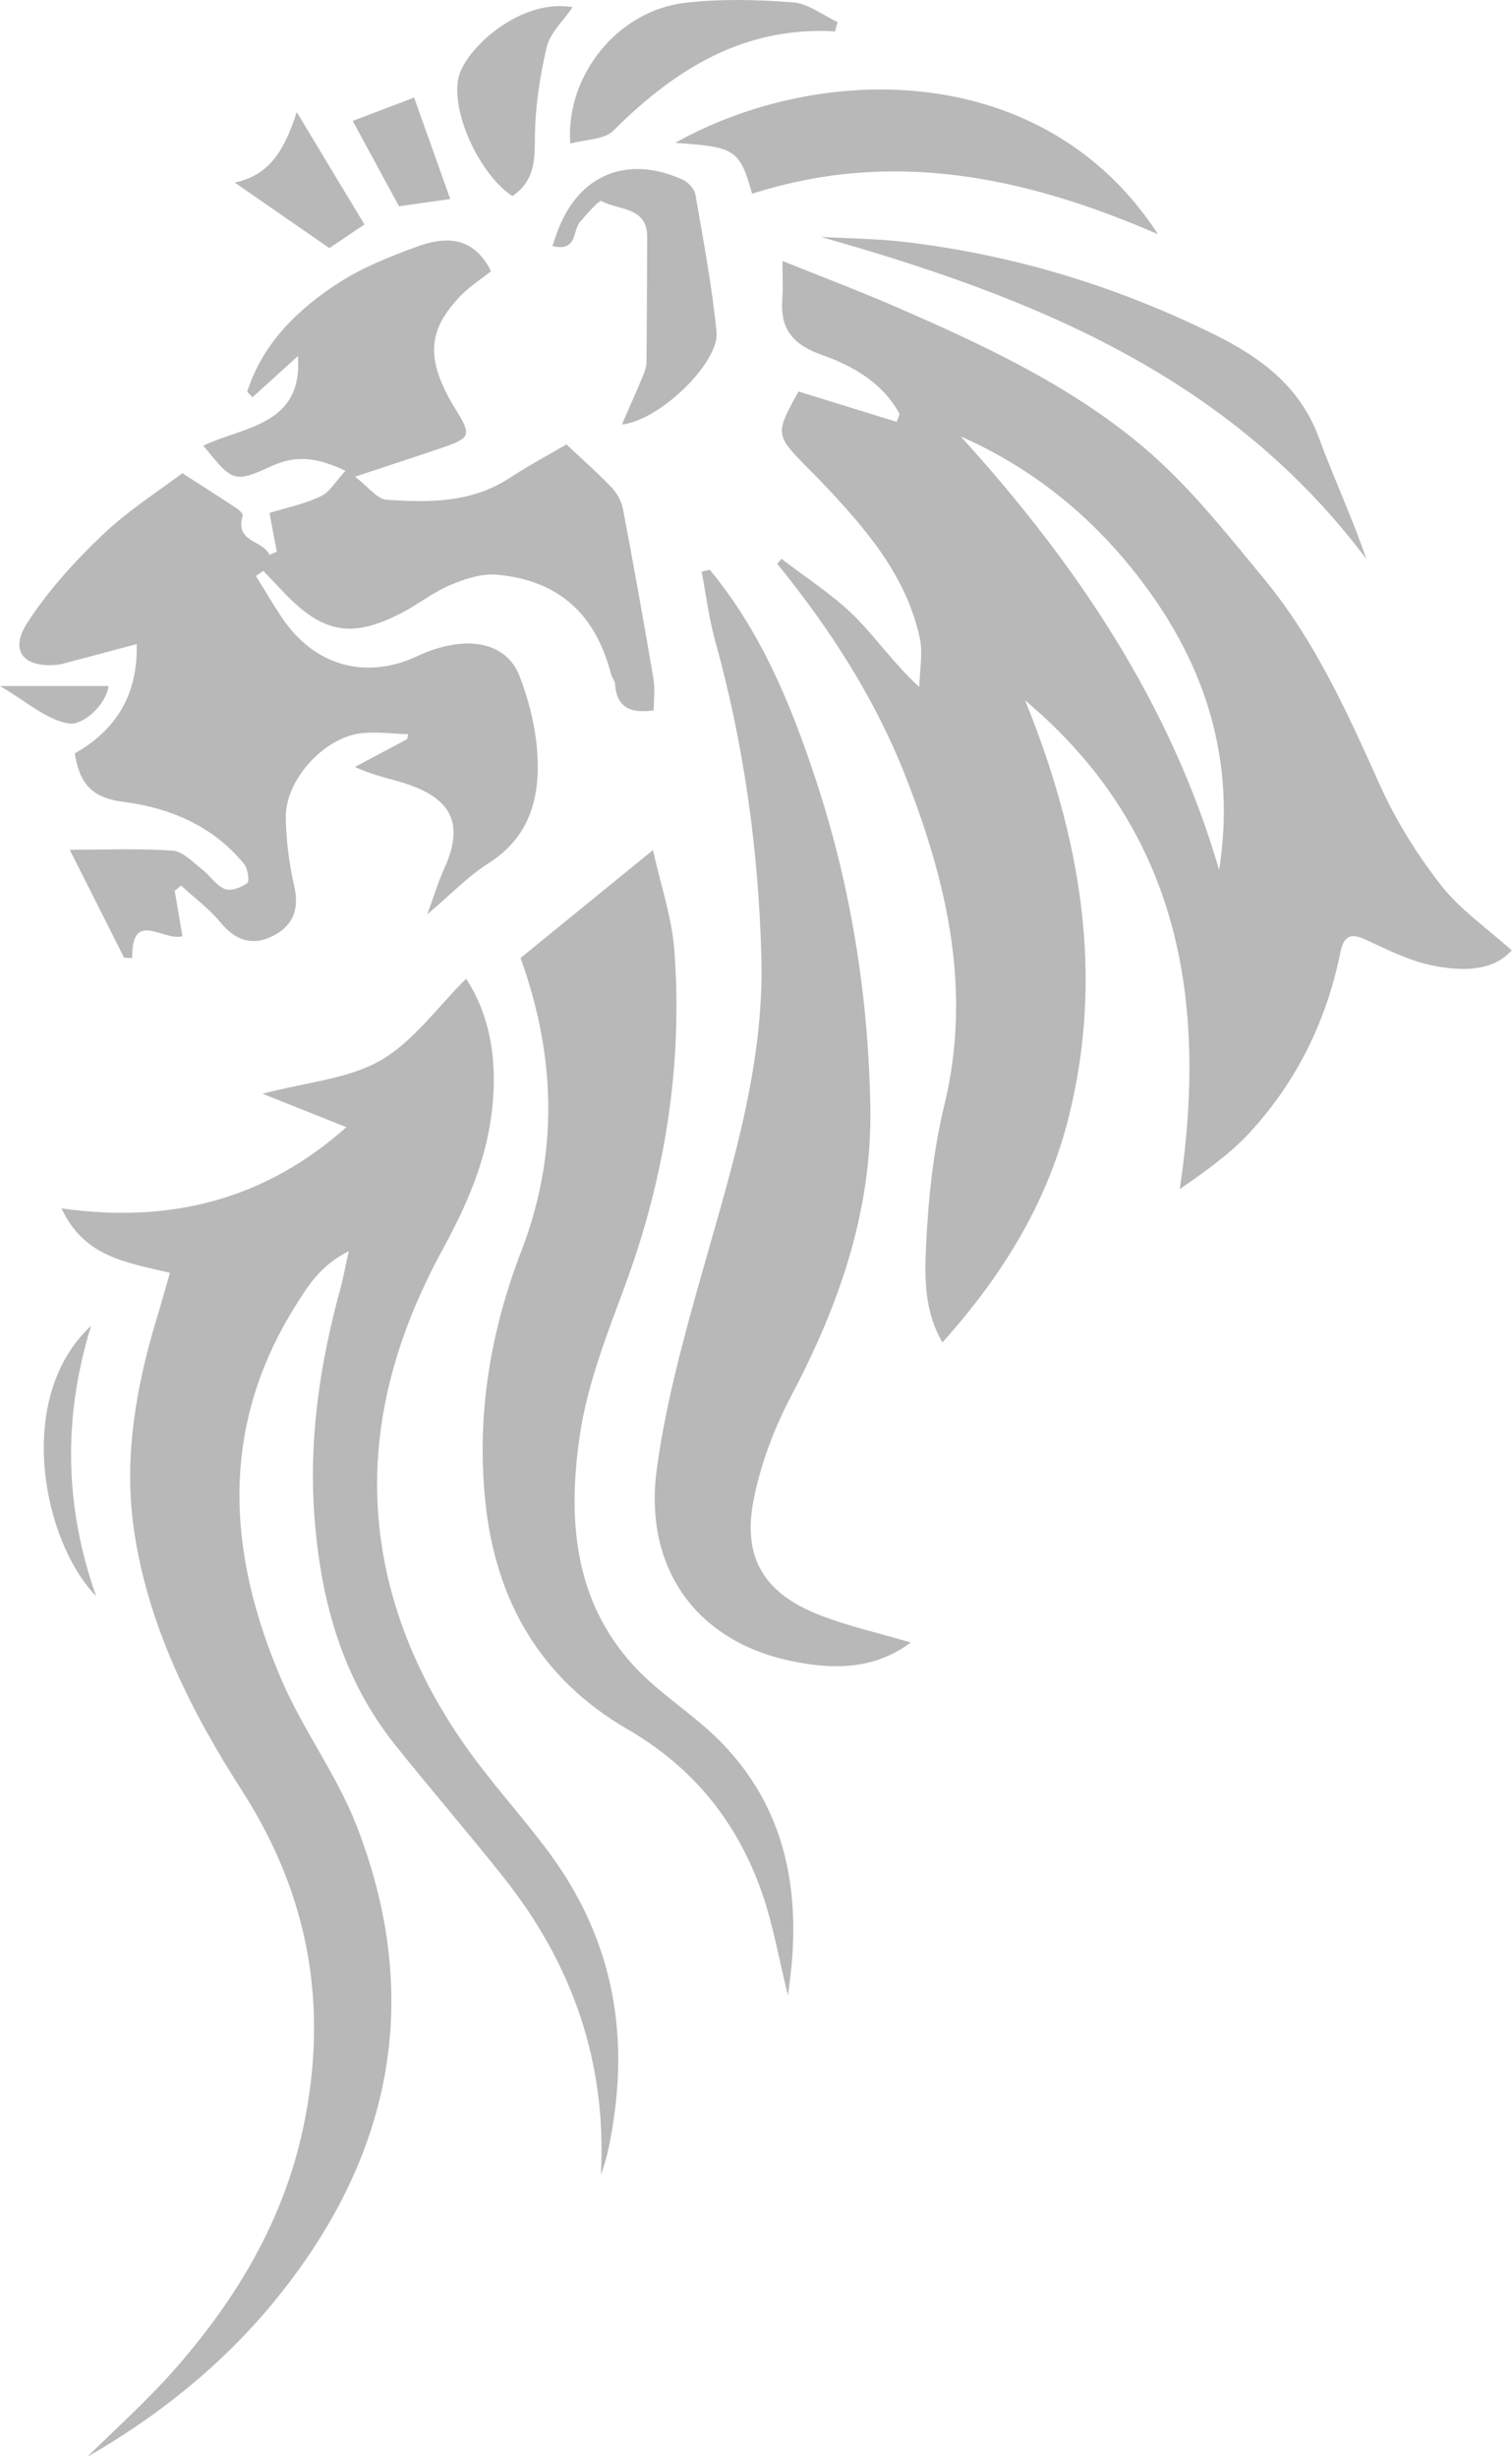
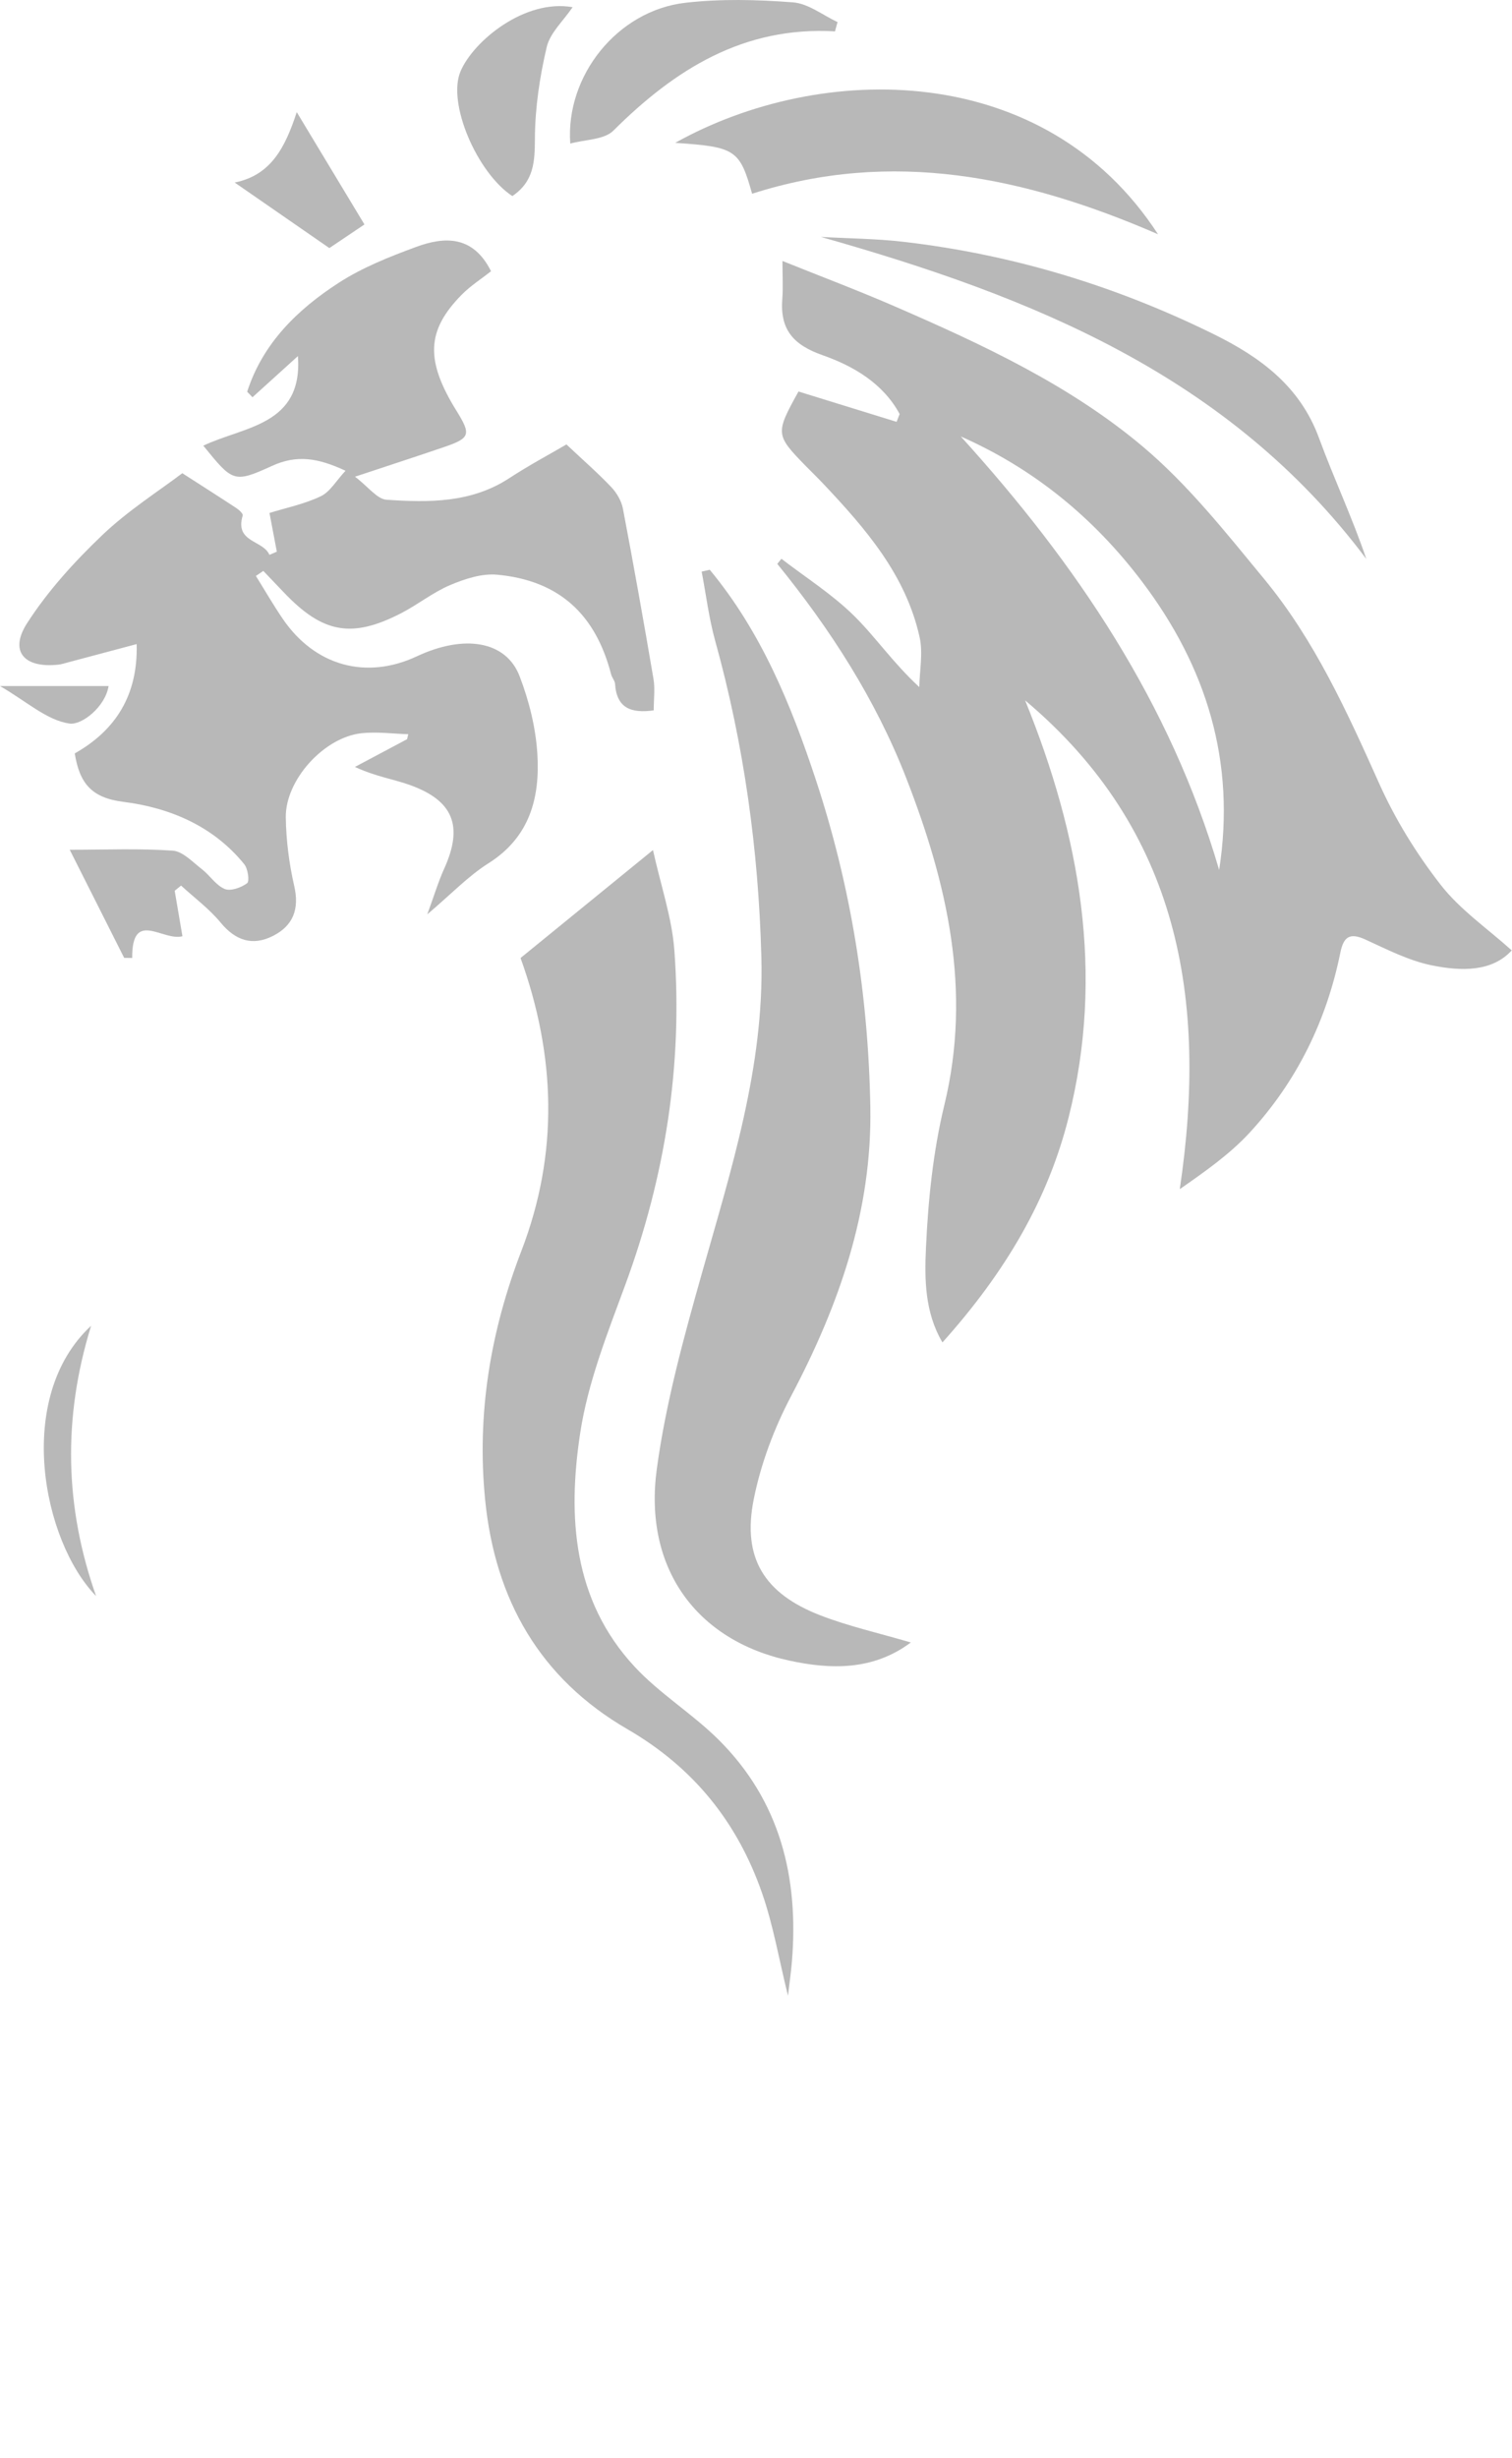
<svg xmlns="http://www.w3.org/2000/svg" width="341" height="554" viewBox="0 0 341 554" fill="none">
  <path fill-rule="evenodd" clip-rule="evenodd" d="M231.195 157.872C243.574 188.347 249.163 219.432 241.012 251.846C236.369 270.308 226.902 286.587 212.551 302.593C208.539 295.806 208.511 288.3 208.83 281.308C209.324 270.516 210.436 259.565 212.977 249.092C219.24 223.274 213.627 199.097 204.353 175.313C197.455 157.625 187.26 141.81 175.301 127.104C175.612 126.722 175.922 126.339 176.232 125.957C181.689 130.154 187.591 133.894 192.477 138.673C197.408 143.495 201.33 149.347 207.327 154.876C207.396 151.123 208.192 147.209 207.404 143.646C204.297 129.6 195.204 119.134 185.658 109.031C184.319 107.613 182.909 106.262 181.548 104.864C174.891 98.023 174.86 97.667 180.082 88.251C187.421 90.519 194.812 92.803 202.205 95.088C202.435 94.502 202.667 93.916 202.897 93.33C199.141 86.384 192.429 82.495 185.539 80.075C178.799 77.707 175.897 74.216 176.432 67.345C176.629 64.827 176.464 62.282 176.464 58.824C185.246 62.359 193.689 65.536 201.951 69.128C221.606 77.671 241.179 86.763 257.63 100.576C267.937 109.228 276.51 120.091 285.142 130.554C296.491 144.309 303.801 160.452 311.064 176.644C314.688 184.727 319.489 192.494 324.941 199.479C329.317 205.088 335.476 209.307 340.941 214.229C336.497 219.093 329.528 218.961 322.852 217.587C317.676 216.522 312.758 213.986 307.882 211.758C304.325 210.133 302.995 211.246 302.278 214.78C299.161 230.115 292.444 243.777 281.87 255.27C277.354 260.179 271.754 264.088 266.074 268.047C272.442 225.247 265.963 187.117 231.195 157.872ZM274.954 196.097C278.768 171.69 272.066 150.281 257.593 131.14C246.779 116.84 233.3 105.71 216.682 98.38C242.742 127.09 263.964 158.486 274.954 196.097Z" fill="black" fill-opacity="0.28" />
-   <path fill-rule="evenodd" clip-rule="evenodd" d="M38.329 286.909C28.86 284.596 19.051 283.542 13.879 272.38C38.521 275.866 59.765 270.382 78.109 254.078C71.581 251.474 65.774 249.159 59.213 246.542C69.275 243.885 78.571 243.203 85.848 239.014C93.23 234.764 98.619 227.05 105.127 220.611C110.947 229.529 112.306 240.321 110.813 251.498C109.384 262.2 105.14 271.933 99.939 281.436C89.268 300.936 83.177 321.878 85.56 344.226C87.455 361.999 94.381 378.363 104.587 393.04C110.57 401.645 117.778 409.388 124.005 417.835C137.069 435.562 141.633 455.491 138.473 477.231C138.14 479.526 137.755 481.815 137.285 484.085C136.86 486.14 136.285 488.161 135.505 490.216C136.903 464.941 129.11 442.712 113.53 423.118C105.531 413.059 97.115 403.335 89.095 393.292C77.144 378.327 72.352 360.731 70.925 342.013C69.59 324.501 72.127 307.411 76.748 290.56C77.395 288.199 77.826 285.779 78.66 282.019C72.218 285.237 69.357 289.993 66.478 294.61C49.328 322.112 51.329 350.479 63.583 378.858C68.413 390.044 75.959 400.098 80.371 411.407C95.715 450.741 88.277 486.618 61.762 518.868C50.039 533.126 35.783 544.536 19.672 553.817C26.027 547.53 32.731 541.553 38.67 534.893C52.979 518.848 63.908 500.815 68.407 479.498C74.133 452.367 69.787 427.305 54.567 403.615C42.949 385.535 33.192 366.041 30.154 344.443C27.944 328.728 30.579 312.986 35.192 297.72C36.242 294.243 37.218 290.743 38.329 286.909Z" fill="black" fill-opacity="0.28" />
  <path fill-rule="evenodd" clip-rule="evenodd" d="M110.742 61.144C108.621 62.819 106.136 64.399 104.121 66.441C96.143 74.528 95.917 81.279 102.981 92.649C106.278 97.954 106.033 98.761 100.21 100.751C94.008 102.87 87.775 104.894 80.065 107.454C83.079 109.746 85.042 112.503 87.182 112.648C96.712 113.292 106.285 113.389 114.847 107.791C119.357 104.842 124.132 102.299 127.748 100.182C131.658 103.858 134.907 106.682 137.853 109.792C139.085 111.093 140.154 112.91 140.485 114.647C142.915 127.409 145.197 140.201 147.376 153.009C147.758 155.253 147.431 157.618 147.431 160.123C142.334 160.831 139.08 159.643 138.712 154.157C138.662 153.427 138.021 152.756 137.828 152.011C134.301 138.401 126.047 130.855 112.154 129.546C108.703 129.221 104.856 130.473 101.556 131.866C97.649 133.514 94.236 136.288 90.437 138.241C79.317 143.96 72.778 142.736 64.048 133.572C62.496 131.943 60.941 130.318 59.387 128.69C58.828 129.068 58.269 129.446 57.711 129.824C59.727 133.056 61.633 136.364 63.779 139.508C71.014 150.104 82.586 153.294 94.008 147.942C104.692 142.936 114.108 144.452 117.169 152.387C119.308 157.929 120.813 163.973 121.187 169.883C121.811 179.75 119.522 188.69 110.166 194.59C105.617 197.459 101.805 201.498 96.364 206.103C97.969 201.722 98.867 198.695 100.159 195.848C104.542 186.19 102.277 180.403 92.221 176.872C88.577 175.592 84.685 175.021 80.046 172.874C83.967 170.79 87.888 168.705 91.808 166.621C91.894 166.246 91.981 165.871 92.067 165.496C88.526 165.399 84.94 164.894 81.454 165.287C73.057 166.23 64.341 175.82 64.455 184.244C64.526 189.421 65.201 194.68 66.36 199.728C67.554 204.93 66.102 208.653 61.599 210.948C57.012 213.286 53.152 212.07 49.763 207.967C47.19 204.851 43.84 202.377 40.836 199.617C40.357 200.007 39.878 200.397 39.399 200.787C39.97 204.146 40.542 207.505 41.143 211.039C36.668 212.221 29.746 204.85 29.81 215.939C29.207 215.93 28.604 215.922 28.002 215.914C24.002 207.975 20.002 200.034 15.725 191.543C23.774 191.543 31.388 191.218 38.944 191.741C41.22 191.899 43.423 194.297 45.491 195.888C47.311 197.288 48.668 199.537 50.665 200.375C52.008 200.938 54.395 200.083 55.734 199.083C56.307 198.655 55.92 195.829 55.089 194.805C48.081 186.171 38.26 182.057 27.795 180.742C20.684 179.849 17.947 176.606 16.857 169.827C26.054 164.637 31.135 156.699 30.819 145.186C25.315 146.651 20.366 147.97 15.416 149.283C14.664 149.483 13.913 149.739 13.145 149.821C5.416 150.652 2.032 146.814 6.105 140.482C10.778 133.218 16.775 126.619 23.055 120.63C28.92 115.037 35.908 110.623 41.117 106.666C45.834 109.699 49.622 112.101 53.364 114.572C53.953 114.962 54.852 115.817 54.739 116.196C52.897 122.345 59.318 121.683 60.761 125.066C61.318 124.829 61.875 124.592 62.431 124.356C61.936 121.753 61.442 119.15 60.774 115.629C64.556 114.454 68.671 113.62 72.344 111.863C74.447 110.857 75.832 108.351 77.922 106.113C71.674 103.205 66.943 102.454 61.311 105.035C52.659 108.999 52.451 108.545 45.853 100.461C55.001 96.085 68.329 95.944 67.192 80.264C63.629 83.49 60.285 86.518 56.942 89.546C56.543 89.129 56.144 88.713 55.745 88.297C59.269 77.363 67.111 69.735 76.441 63.714C81.759 60.282 87.839 57.877 93.819 55.668C100.337 53.261 106.73 53.074 110.742 61.144Z" fill="black" fill-opacity="0.28" />
  <path fill-rule="evenodd" clip-rule="evenodd" d="M160.072 128.432C171.647 142.379 178.396 158.818 184.002 175.792C191.911 199.739 195.848 224.417 196.286 249.584C196.693 272.92 189.251 294.17 178.464 314.605C174.618 321.892 171.581 329.941 169.98 338.001C167.359 351.173 172.344 359.204 184.988 364.105C191.433 366.603 198.257 368.121 205.415 370.23C196.865 376.623 187.27 376.308 178.092 374.334C156.93 369.785 145.113 353.34 148.125 331.139C150.148 316.231 154.198 301.518 158.304 286.989C164.899 263.646 172.349 240.492 171.713 215.87C171.087 191.665 167.783 167.803 161.285 144.412C159.876 139.335 159.239 134.043 158.246 128.85C158.854 128.71 159.462 128.571 160.072 128.432Z" fill="black" fill-opacity="0.28" />
  <path fill-rule="evenodd" clip-rule="evenodd" d="M117.4 215.942C127.012 208.111 136.484 200.395 147.266 191.611C149.055 199.721 151.548 206.897 152.089 214.217C154.004 240.12 150.007 265.238 141.004 289.658C136.987 300.553 132.592 311.611 130.858 322.976C127.986 341.802 129.143 360.632 143.124 375.691C148.769 381.773 156.113 386.246 162.026 392.113C175.975 405.953 180.203 423.248 178.583 442.343C178.39 444.634 178.057 446.911 177.711 449.859C175.692 441.687 174.398 434.002 171.875 426.744C166.332 410.801 156.456 398.443 141.504 389.779C121.834 378.377 111.631 360.66 109.404 337.988C107.496 318.558 110.646 300.006 117.583 281.98C126.077 259.914 125.317 237.92 117.4 215.942Z" fill="black" fill-opacity="0.28" />
  <path fill-rule="evenodd" clip-rule="evenodd" d="M169.619 43.673C166.832 33.723 165.825 33.108 152.27 32.203C185.205 13.808 235.61 13.474 261.166 52.804C231.13 39.769 201.215 33.544 169.619 43.673Z" fill="black" fill-opacity="0.28" />
  <path fill-rule="evenodd" clip-rule="evenodd" d="M185.129 53.402C191.377 53.755 197.661 53.793 203.865 54.517C228.33 57.37 251.571 64.419 273.675 75.301C284.23 80.498 293.18 87.033 297.478 98.744C300.831 107.879 305.001 116.715 308.142 125.995C277.084 84.579 232.63 66.833 185.129 53.402Z" fill="black" fill-opacity="0.28" />
-   <path fill-rule="evenodd" clip-rule="evenodd" d="M124.59 55.468C125.078 54.052 125.375 53.15 125.7 52.257C130.377 39.43 141.408 34.794 154.01 40.522C155.24 41.081 156.62 42.616 156.841 43.886C158.625 54.183 160.579 64.483 161.602 74.868C162.261 81.586 149.001 94.698 140.261 95.693C142.043 91.591 143.575 88.162 145.014 84.694C145.428 83.695 145.791 82.586 145.802 81.523C145.901 72.159 145.907 62.795 145.954 53.43C145.989 46.5 139.451 47.457 135.667 45.326C135.096 45.004 132.333 48.273 130.791 50.059C129.101 52.019 130.259 56.81 124.59 55.468Z" fill="black" fill-opacity="0.28" />
  <path fill-rule="evenodd" clip-rule="evenodd" d="M188.315 7.071C167.701 5.891 152.211 15.633 138.341 29.44C136.237 31.536 131.943 31.434 128.611 32.362C127.51 17.105 139.215 2.413 154.518 0.633C162.537 -0.299 170.776 -0.087 178.843 0.532C182.287 0.796 185.55 3.421 188.893 4.972C188.701 5.672 188.508 6.371 188.315 7.071Z" fill="black" fill-opacity="0.28" />
  <path fill-rule="evenodd" clip-rule="evenodd" d="M115.55 44.199C107.623 38.998 100.782 23.233 103.879 16.041C106.838 9.167 118.41 -0.29 129.141 1.623C127.044 4.716 124.056 7.394 123.302 10.598C121.721 17.319 120.672 24.311 120.637 31.198C120.612 36.383 120.465 40.858 115.55 44.199Z" fill="black" fill-opacity="0.28" />
  <path fill-rule="evenodd" clip-rule="evenodd" d="M82.192 50.593C78.973 52.76 76.421 54.477 74.278 55.92C67.022 50.899 60.198 46.176 52.926 41.144C61.181 39.487 64.327 33.172 66.927 25.279C72.308 34.201 77.169 42.262 82.192 50.593Z" fill="black" fill-opacity="0.28" />
-   <path fill-rule="evenodd" clip-rule="evenodd" d="M101.545 44.857C98.75 45.253 94.99 45.784 89.986 46.491C86.707 40.447 83.184 33.955 79.547 27.253C85.088 25.149 89.536 23.461 93.393 21.998C96.028 29.386 98.72 36.936 101.545 44.857Z" fill="black" fill-opacity="0.28" />
  <path fill-rule="evenodd" clip-rule="evenodd" d="M20.55 298.842C14.09 319.723 14.626 339.807 21.672 359.772C9.624 347.444 3.126 314.977 20.55 298.842Z" fill="black" fill-opacity="0.28" />
  <path fill-rule="evenodd" clip-rule="evenodd" d="M24.486 154.641C23.76 159.304 18.462 163.492 15.683 163.099C10.587 162.38 5.99 158.115 0 154.641C9.05 154.641 16.298 154.641 24.486 154.641Z" fill="black" fill-opacity="0.28" />
</svg>